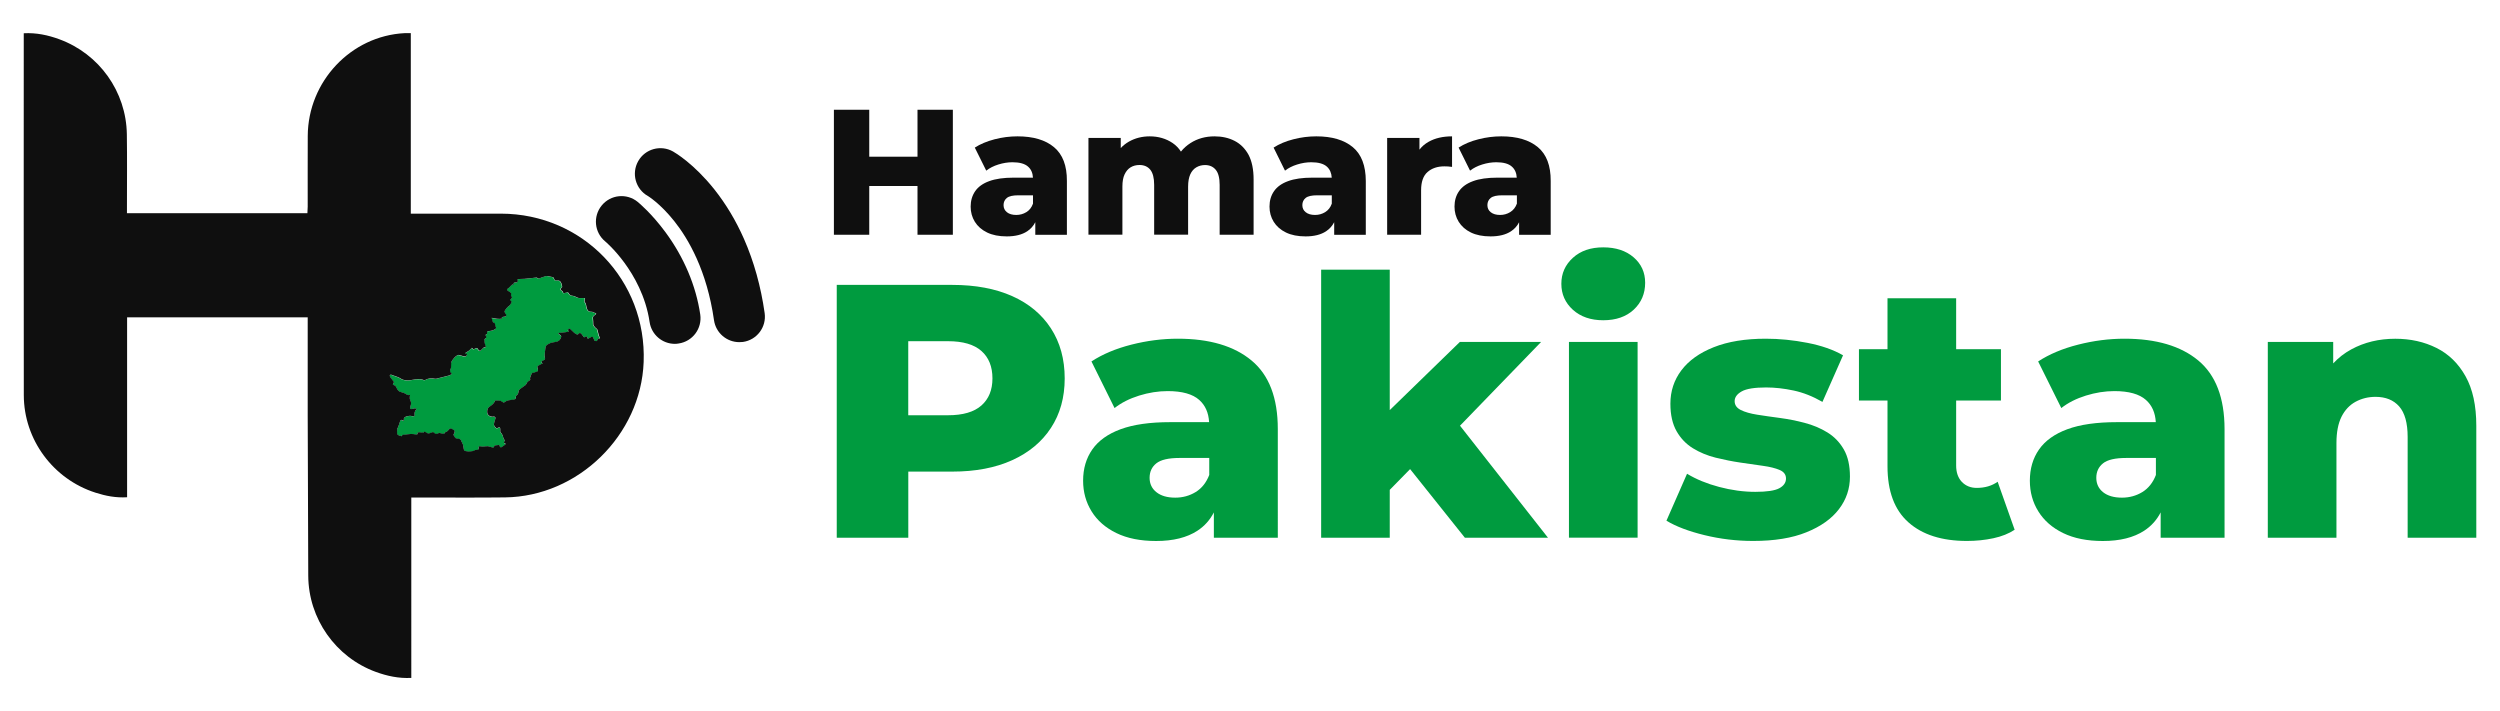
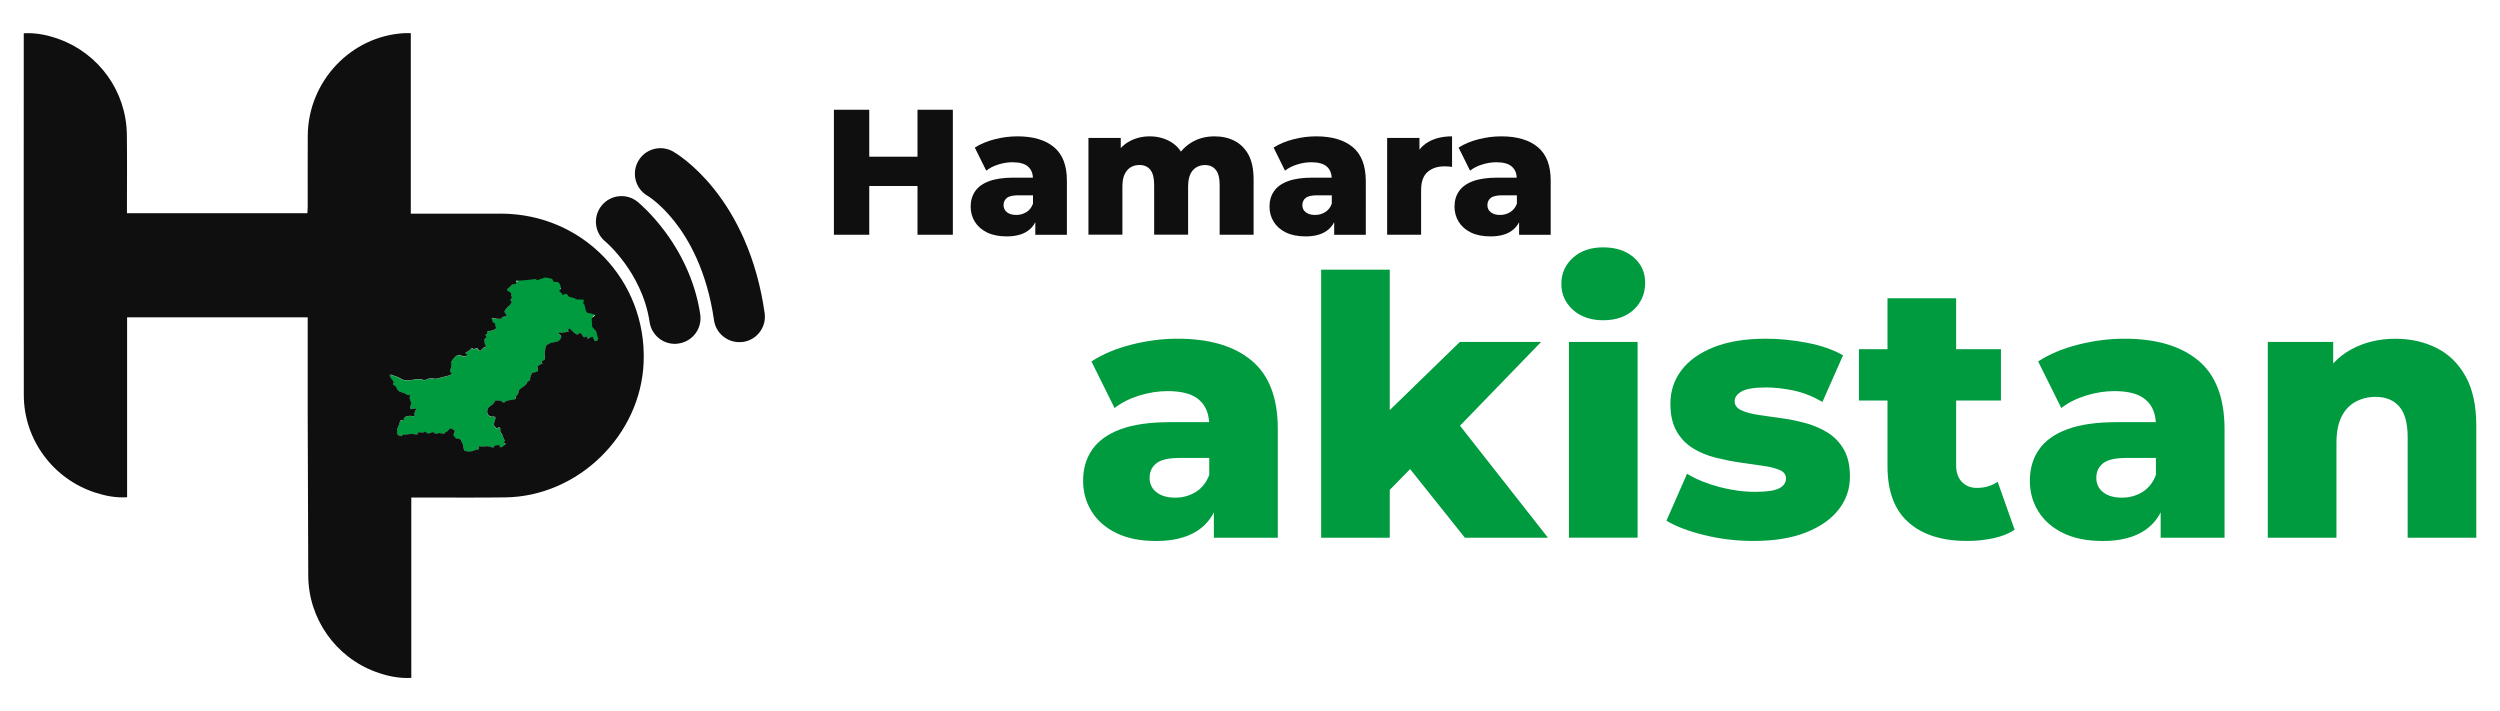
<svg xmlns="http://www.w3.org/2000/svg" id="Layer_1" x="0px" y="0px" viewBox="0 0 500 142.23" style="enable-background:new 0 0 500 142.23;" xml:space="preserve">
  <style type="text/css">	.st0{fill:#009B3F;}	.st1{fill:#0F0F0F;}</style>
  <g>
    <g>
      <path class="st0" d="M80.35,87.26c-0.29-0.06-0.58-0.11-0.81-0.3c-0.08-0.07-0.14-0.2-0.15-0.3c0-0.29,0.02-0.58,0.05-0.86   c0.01-0.1,0.09-0.19,0.13-0.29c0.07-0.18,0.14-0.36,0.21-0.55c0.08-0.24,0.15-0.48,0.23-0.72c0.02-0.06,0.07-0.12,0.12-0.17   c0.07-0.08,0.16-0.1,0.25-0.02c0.05,0.04,0.11,0.08,0.18,0.11c0.12,0.05,0.22-0.02,0.19-0.15c-0.09-0.37,0.14-0.56,0.42-0.67   c0.45-0.17,0.91-0.19,1.38-0.08c0.02,0,0.04,0.01,0.06,0.01c0.24,0.04,0.3-0.02,0.28-0.26c-0.04-0.4,0.02-0.76,0.31-1.06   c0.11-0.12,0.08-0.19-0.08-0.23c-0.21-0.06-0.42,0.01-0.62,0.06c-0.09,0.02-0.18,0.05-0.27,0.05c-0.14,0.01-0.21-0.05-0.21-0.19   c0.01-0.14,0.02-0.28,0.07-0.41c0.13-0.4,0.15-0.79-0.06-1.18c-0.14-0.25-0.1-0.54-0.08-0.81c0.01-0.08,0.02-0.16,0.04-0.27   c-0.07,0.02-0.12,0.03-0.16,0.05c-0.16,0.05-0.29,0.03-0.44-0.07c-0.35-0.23-0.73-0.41-1.15-0.5c-0.36-0.07-0.62-0.26-0.8-0.58   c-0.08-0.15-0.17-0.29-0.23-0.44c-0.1-0.22-0.25-0.36-0.49-0.4c-0.16-0.03-0.2-0.1-0.13-0.25c0.04-0.09,0.11-0.16,0.15-0.24   c0.02-0.04,0.03-0.12,0.01-0.15c-0.15-0.21-0.32-0.4-0.47-0.61c-0.11-0.15-0.25-0.3-0.32-0.47c-0.1-0.24,0.05-0.41,0.3-0.33   c0.46,0.15,0.91,0.31,1.35,0.49c0.19,0.08,0.37,0.19,0.55,0.3c0.32,0.21,0.68,0.29,1.06,0.32c0.59,0.05,1.16-0.08,1.74-0.18   c0.62-0.11,1.24-0.11,1.83,0.15c0.05,0.02,0.12,0.01,0.17-0.01c0.62-0.37,1.27-0.44,1.96-0.28c0.1,0.02,0.21,0.02,0.31,0   c0.85-0.21,1.69-0.42,2.53-0.64c0.15-0.04,0.3-0.12,0.43-0.21c0.15-0.1,0.15-0.24,0.01-0.33c-0.24-0.16-0.25-0.39-0.16-0.6   c0.16-0.36,0.18-0.73,0.16-1.11c-0.01-0.13,0-0.25,0.03-0.38c0.02-0.1,0.06-0.2,0.12-0.29c0.18-0.25,0.35-0.5,0.56-0.72   c0.17-0.17,0.38-0.32,0.59-0.44c0.08-0.05,0.23-0.03,0.33,0c0.27,0.06,0.53,0.15,0.8,0.23c0.08,0.02,0.15,0.04,0.23,0.04   c0.26,0.03,0.4-0.07,0.48-0.33c0.04-0.13,0-0.19-0.14-0.2c-0.07-0.01-0.14-0.01-0.21-0.02c-0.01,0-0.02-0.01-0.04-0.03   c0.02-0.03,0.04-0.07,0.07-0.09c0.09-0.07,0.18-0.14,0.28-0.19c0.35-0.17,0.65-0.41,0.9-0.7c0.04-0.05,0.09-0.1,0.14-0.16   c0.07,0.08,0.12,0.14,0.18,0.2c0.13,0.13,0.2,0.13,0.35,0.02c0.08-0.06,0.17-0.12,0.26-0.14c0.24-0.06,0.31-0.01,0.4,0.16   c0.06,0.11,0.15,0.21,0.24,0.29c0.09,0.09,0.21,0.11,0.31,0.02c0.18-0.17,0.36-0.34,0.53-0.52c0.07-0.07,0.12-0.13,0.23-0.12   c0.27,0.02,0.34-0.08,0.23-0.33c-0.16-0.38-0.22-0.77-0.24-1.18c-0.01-0.11,0.02-0.17,0.13-0.21c0.06-0.02,0.12-0.07,0.17-0.12   c0.1-0.09,0.12-0.2,0.06-0.32c-0.01-0.02-0.02-0.03-0.02-0.05c-0.16-0.29-0.16-0.29,0.14-0.42c0.03-0.01,0.05-0.07,0.06-0.1   c0.01-0.06-0.01-0.13-0.01-0.2c0.01-0.22,0.13-0.33,0.35-0.34c0.44-0.02,0.86-0.13,1.25-0.36c0.2-0.12,0.24-0.24,0.17-0.47   c-0.02-0.06-0.06-0.12-0.08-0.18c-0.03-0.09-0.07-0.18-0.07-0.27c0-0.28-0.09-0.39-0.35-0.45c-0.03-0.01-0.08-0.03-0.09-0.06   c-0.09-0.27-0.16-0.55-0.25-0.86c0.7,0.14,1.38,0.3,2.08,0.17c-0.01-0.02-0.01-0.05-0.02-0.07c-0.07-0.15-0.03-0.23,0.13-0.27   c0.13-0.03,0.27-0.03,0.4-0.06c0.07-0.01,0.14-0.03,0.2-0.06c0.14-0.07,0.19-0.19,0.12-0.33c-0.06-0.13-0.14-0.26-0.24-0.37   c-0.12-0.14-0.13-0.26-0.05-0.42c0.21-0.39,0.51-0.71,0.86-0.98c0.25-0.2,0.37-0.46,0.51-0.72c0.02-0.03,0-0.1-0.03-0.14   c-0.06-0.09-0.13-0.17-0.2-0.25c-0.06-0.06-0.04-0.11,0.01-0.17c0.09-0.1,0.17-0.21,0.24-0.32c0.07-0.11,0.05-0.22-0.05-0.31   c-0.1-0.08-0.1-0.18-0.08-0.3c0.07-0.29,0.03-0.39-0.22-0.56c-0.16-0.1-0.32-0.2-0.47-0.31c-0.15-0.12-0.16-0.24,0-0.34   c0.31-0.2,0.54-0.5,0.79-0.76c0.1-0.1,0.17-0.14,0.28-0.03c0.01,0.01,0.01,0.01,0.02,0.01c0.01,0,0.02,0,0.05,0   c0-0.06,0.01-0.11,0.01-0.17c0-0.18,0.08-0.28,0.25-0.31c0.12-0.02,0.25-0.03,0.38-0.04c0.17-0.02,0.23-0.08,0.24-0.25   c0-0.1-0.01-0.19-0.03-0.29c-0.01-0.08,0-0.12,0.1-0.12c0.42-0.01,0.84-0.01,1.26-0.04c0.51-0.04,1.02-0.1,1.53-0.16   c0.3-0.03,0.59-0.08,0.88-0.11c0.04,0,0.1,0.01,0.12,0.04c0.13,0.19,0.32,0.18,0.51,0.13c0.13-0.04,0.24-0.12,0.37-0.16   c0.31-0.11,0.62-0.21,0.93-0.3c0.11-0.03,0.24-0.01,0.35,0.01c0.31,0.06,0.62,0.14,0.94,0.2c0.16,0.04,0.25,0.14,0.29,0.29   c0,0.01,0.01,0.03,0.01,0.04c0.1,0.32,0.15,0.36,0.49,0.33c0.5-0.05,0.8,0.12,0.97,0.59c0.07,0.19,0.12,0.4,0.15,0.61   c0.02,0.14-0.04,0.26-0.18,0.34c-0.15,0.08-0.17,0.27-0.06,0.39c0.04,0.05,0.1,0.09,0.16,0.12c0.14,0.07,0.21,0.17,0.25,0.32   c0.05,0.2,0.11,0.23,0.31,0.18c0.18-0.05,0.36-0.11,0.54-0.18c0.09-0.03,0.13-0.01,0.18,0.07c0.07,0.13,0.16,0.25,0.25,0.36   c0.12,0.15,0.29,0.23,0.48,0.25c0.41,0.05,0.77,0.21,1.14,0.39c0.09,0.05,0.21,0.08,0.31,0.08c0.35,0.01,0.7,0.01,1.05,0.01   c0.1,0,0.16,0.04,0.15,0.13c-0.02,0.16-0.04,0.33-0.08,0.49c-0.03,0.13-0.03,0.22,0.09,0.29c0.12,0.07,0.14,0.2,0.17,0.33   c0.07,0.32,0.12,0.65,0.23,0.95c0.14,0.4,0.38,0.55,0.8,0.54c0.2,0,0.39,0.05,0.55,0.17c0.06,0.04,0.14,0.05,0.2,0.07   c0.05,0.01,0.1,0.02,0.15,0.03c0.1,0.04,0.14,0.12,0.07,0.21c-0.07,0.09-0.16,0.18-0.26,0.23c-0.25,0.14-0.4,0.34-0.34,0.69   c0.06,0.36,0.04,0.74,0.06,1.11c0.01,0.09,0.03,0.2,0.09,0.28c0.18,0.25,0.38,0.49,0.64,0.67c0.04,0.03,0.08,0.09,0.09,0.15   c0.09,0.36,0.17,0.72,0.26,1.07c0.05,0.18,0.13,0.34,0.2,0.51c0.02,0.05,0.04,0.1,0.06,0.16c-0.1,0.03-0.18,0.04-0.27,0.07   c-0.1,0.03-0.18,0.1-0.19,0.21c-0.02,0.14-0.06,0.26-0.23,0.28c-0.16,0.01-0.31-0.05-0.39-0.19c-0.05-0.09-0.08-0.19-0.11-0.29   c-0.12-0.42-0.25-0.48-0.64-0.28c-0.14,0.07-0.28,0.17-0.42,0.25c-0.04,0.02-0.1,0.05-0.12,0.03c-0.03-0.02-0.05-0.08-0.05-0.12   c-0.01-0.25-0.06-0.31-0.31-0.32c-0.05,0-0.1,0.04-0.15,0.07c-0.19,0.12-0.26,0.11-0.39-0.07c-0.06-0.09-0.11-0.19-0.17-0.28   c-0.08-0.11-0.16-0.22-0.25-0.31c-0.19-0.17-0.45-0.12-0.57,0.09c-0.06,0.11-0.17,0.14-0.27,0.09c-0.17-0.09-0.36-0.18-0.5-0.3   c-0.31-0.27-0.6-0.56-0.9-0.85c-0.03-0.03-0.07-0.05-0.08-0.06c-0.14,0.11-0.27,0.2-0.43,0.32c0.06,0.05,0.13,0.09,0.19,0.14   c0.1,0.1,0.09,0.17-0.05,0.21c-0.2,0.05-0.4,0.08-0.61,0.1c-0.38,0.04-0.77,0.06-1.15,0.11c-0.08,0.01-0.15,0.07-0.23,0.1   c0.06,0.06,0.11,0.12,0.18,0.17c0.1,0.07,0.21,0.13,0.3,0.21c0.12,0.1,0.16,0.24,0.11,0.39c-0.12,0.43-0.38,0.75-0.81,0.88   c-0.3,0.09-0.62,0.12-0.94,0.18c-0.38,0.08-0.73,0.25-1.05,0.46c-0.24,0.16-0.32,0.42-0.35,0.68c-0.07,0.51-0.11,1.03-0.15,1.54   c0,0.05,0.02,0.11,0.03,0.17c0.02,0.11,0.05,0.21,0.05,0.32c0.01,0.21-0.08,0.32-0.28,0.39c-0.11,0.04-0.22,0.09-0.31,0.16   c-0.16,0.11-0.16,0.24-0.01,0.37c0.03,0.03,0.08,0.04,0.12,0.06c-0.01,0.02-0.02,0.04-0.03,0.06c-0.08,0.04-0.15,0.07-0.23,0.11   c-0.2,0.1-0.4,0.2-0.58,0.32c-0.21,0.13-0.24,0.25-0.17,0.48c0.03,0.1,0.06,0.2,0.07,0.31c0.04,0.22-0.06,0.37-0.28,0.44   c-0.27,0.08-0.55,0.16-0.82,0.23c-0.1,0.03-0.16,0.09-0.2,0.19c-0.09,0.27-0.2,0.53-0.29,0.8c-0.02,0.05-0.01,0.12,0.01,0.17   c0.06,0.12,0.04,0.22-0.06,0.31c-0.04,0.04-0.09,0.07-0.14,0.1c-0.29,0.14-0.46,0.38-0.58,0.67c-0.03,0.07-0.08,0.15-0.14,0.19   c-0.34,0.25-0.68,0.49-1.02,0.74c-0.23,0.16-0.39,0.37-0.4,0.67c-0.01,0.32-0.2,0.55-0.44,0.75c-0.09,0.08-0.13,0.14-0.08,0.26   c0.09,0.21,0.01,0.37-0.21,0.42c-0.33,0.07-0.66,0.14-0.99,0.17c-0.39,0.03-0.74,0.14-1.03,0.4c-0.1,0.09-0.2,0.1-0.31,0.04   c-0.14-0.08-0.27-0.18-0.41-0.26c-0.07-0.04-0.15-0.07-0.23-0.08c-0.28-0.02-0.56-0.03-0.84-0.04c-0.05,0-0.12,0.03-0.13,0.07   c-0.17,0.42-0.47,0.72-0.83,0.98c-0.1,0.08-0.2,0.15-0.31,0.22c-0.3,0.2-0.4,0.5-0.43,0.83c-0.08,0.8,0.47,1.09,0.99,1.16   c0.05,0.01,0.1-0.01,0.16-0.01c0.07,0,0.13-0.02,0.2-0.01c0.23,0.01,0.36,0.18,0.3,0.4c-0.06,0.22-0.15,0.43-0.21,0.65   c-0.05,0.17-0.07,0.34-0.1,0.51c-0.01,0.03-0.01,0.07,0,0.1c0.11,0.25,0.26,0.48,0.48,0.64c0.04,0.03,0.14,0.02,0.2,0   c0.1-0.03,0.18-0.09,0.28-0.12c0.18-0.06,0.29,0,0.32,0.18c0.03,0.18,0.03,0.37,0.02,0.56c0,0.1,0.01,0.18,0.08,0.25   c0.26,0.29,0.43,0.61,0.5,0.99c0.03,0.18,0.15,0.36,0.26,0.52c0.06,0.09,0.08,0.14,0,0.23c-0.05,0.06-0.09,0.14-0.1,0.22   c-0.01,0.12,0.04,0.21,0.19,0.22c0.13,0.01,0.17,0.13,0.07,0.21c-0.24,0.2-0.49,0.39-0.76,0.55c-0.16,0.1-0.34-0.05-0.37-0.26   c-0.03-0.2-0.03-0.2-0.23-0.17c-0.19,0.02-0.37,0.03-0.56,0.05c-0.18,0.02-0.31,0.1-0.35,0.3c-0.02,0.11-0.1,0.15-0.19,0.13   c-0.22-0.04-0.45-0.07-0.66-0.16c-0.28-0.11-0.55-0.11-0.84-0.07c-0.2,0.03-0.4,0.05-0.6,0.06c-0.08,0.01-0.16-0.01-0.25-0.02   c-0.1-0.01-0.21-0.04-0.31-0.05c-0.15,0-0.22,0.08-0.23,0.23c0,0.07,0,0.13,0,0.2c0,0.21-0.07,0.29-0.28,0.31   c-0.13,0.01-0.25,0.01-0.38,0.03c-0.07,0.01-0.14,0.03-0.19,0.07c-0.15,0.13-0.32,0.15-0.5,0.16c-0.13,0.01-0.27,0.04-0.4,0.05   c-0.09,0.01-0.19,0.02-0.29,0.01c-0.19-0.02-0.38-0.06-0.57-0.09c-0.19-0.03-0.3-0.15-0.34-0.32c-0.05-0.22-0.08-0.44-0.11-0.66   c-0.03-0.22-0.08-0.43-0.21-0.63c-0.08-0.12-0.12-0.26-0.17-0.4c-0.09-0.24-0.24-0.41-0.52-0.44c-0.19-0.03-0.38-0.07-0.57-0.11   c-0.12-0.03-0.21-0.09-0.23-0.23c-0.01-0.06-0.07-0.12-0.11-0.17c-0.18-0.21-0.19-0.33-0.05-0.57c0.22-0.37,0.16-0.62-0.23-0.82   c-0.11-0.06-0.22-0.11-0.33-0.16c-0.14-0.06-0.27-0.03-0.37,0.08c-0.11,0.11-0.21,0.23-0.32,0.35c-0.15,0.16-0.31,0.29-0.54,0.31   c-0.03,0-0.07,0.05-0.08,0.09c-0.05,0.16-0.13,0.23-0.3,0.22c-0.1-0.01-0.2-0.04-0.29-0.06c-0.14-0.03-0.28-0.08-0.42-0.09   c-0.11-0.01-0.23,0.01-0.32,0.07c-0.32,0.17-0.51,0.17-0.76-0.1c-0.13-0.14-0.26-0.15-0.41-0.11c-0.17,0.05-0.33,0.11-0.49,0.18   c-0.17,0.07-0.34,0.08-0.5-0.02c-0.14-0.09-0.29-0.17-0.43-0.25c-0.09-0.05-0.16-0.05-0.22,0.03c-0.1,0.15-0.24,0.14-0.39,0.12   c-0.19-0.03-0.37-0.06-0.56-0.06c-0.29-0.01-0.38,0.08-0.4,0.37c-0.01,0.1-0.07,0.1-0.14,0.09c-0.21-0.03-0.42-0.06-0.62-0.09   c-0.34-0.05-0.69-0.05-1.03,0.02c-0.22,0.04-0.45,0.05-0.68,0.07c-0.11,0.01-0.22,0.01-0.33,0.03   C80.43,86.99,80.39,87.03,80.35,87.26z" />
-       <path class="st1" d="M100.21,42.73c-5.54-0.01-11.07,0-16.61,0h-1.44V6.63c-0.51,0-0.88-0.02-1.24,0   c-10.73,0.55-19.31,9.65-19.37,20.54c-0.03,4.72,0,9.45-0.01,14.17c0,0.43-0.04,0.86-0.06,1.3H25.39v-1.29   c0-4.83,0.05-9.67-0.02-14.5c-0.13-8.53-5.51-16.07-13.51-19C9.6,7.02,7.28,6.52,4.75,6.65V7.6c0,23.8-0.02,47.61,0.01,71.42   c0.01,8.91,5.88,16.82,14.36,19.52c2,0.64,4.04,1.05,6.3,0.91V63.47h36.12v1.41c0,6.09-0.01,12.18,0,18.27   c0.03,10.66,0.06,21.33,0.11,31.99c0.04,8.58,5.45,16.29,13.51,19.24c2.25,0.82,4.57,1.33,7.1,1.2V99.5h1.48   c5.76,0,11.52,0.05,17.27-0.02c14.63-0.17,27.18-12.45,27.72-27.08C129.35,56.06,116.56,42.76,100.21,42.73z M119.66,67.74   c-0.1,0.03-0.18,0.1-0.19,0.21c-0.02,0.14-0.06,0.26-0.23,0.27c-0.16,0.01-0.31-0.05-0.39-0.19c-0.05-0.09-0.08-0.19-0.11-0.29   c-0.12-0.42-0.25-0.48-0.64-0.28c-0.14,0.07-0.28,0.17-0.42,0.25c-0.04,0.02-0.1,0.05-0.13,0.03c-0.03-0.02-0.05-0.08-0.05-0.12   c-0.01-0.25-0.06-0.31-0.31-0.32c-0.05,0-0.1,0.04-0.15,0.07c-0.19,0.12-0.26,0.11-0.39-0.07c-0.06-0.09-0.11-0.19-0.17-0.28   c-0.08-0.11-0.16-0.22-0.25-0.31c-0.19-0.17-0.45-0.12-0.57,0.09c-0.06,0.11-0.17,0.14-0.27,0.09c-0.17-0.09-0.35-0.18-0.5-0.3   c-0.31-0.27-0.6-0.56-0.9-0.85c-0.03-0.03-0.07-0.05-0.08-0.06c-0.14,0.1-0.27,0.2-0.43,0.32c0.06,0.05,0.13,0.09,0.19,0.14   c0.1,0.1,0.09,0.17-0.05,0.21c-0.2,0.05-0.4,0.08-0.61,0.1c-0.38,0.04-0.77,0.06-1.15,0.11c-0.08,0.01-0.15,0.07-0.23,0.1   c0.06,0.06,0.11,0.12,0.18,0.17c0.1,0.08,0.21,0.13,0.3,0.21c0.12,0.1,0.16,0.24,0.11,0.39c-0.12,0.43-0.38,0.75-0.81,0.88   c-0.3,0.09-0.62,0.12-0.94,0.18c-0.38,0.08-0.73,0.25-1.05,0.46c-0.24,0.16-0.32,0.42-0.35,0.68c-0.07,0.51-0.11,1.03-0.15,1.54   c0,0.05,0.02,0.11,0.03,0.16c0.02,0.11,0.05,0.21,0.06,0.32c0.01,0.21-0.08,0.32-0.28,0.39c-0.11,0.04-0.22,0.09-0.31,0.16   c-0.16,0.11-0.16,0.24-0.02,0.37c0.03,0.03,0.08,0.04,0.12,0.06c-0.01,0.02-0.02,0.04-0.03,0.06c-0.08,0.04-0.15,0.07-0.23,0.11   c-0.19,0.1-0.4,0.2-0.58,0.32c-0.21,0.13-0.23,0.25-0.17,0.48c0.03,0.1,0.06,0.2,0.08,0.31c0.04,0.23-0.06,0.37-0.28,0.44   c-0.27,0.08-0.55,0.16-0.82,0.23c-0.1,0.03-0.16,0.09-0.19,0.19c-0.1,0.27-0.2,0.53-0.29,0.8c-0.02,0.05-0.01,0.12,0.01,0.17   c0.06,0.12,0.04,0.22-0.06,0.31c-0.04,0.04-0.09,0.07-0.14,0.1c-0.29,0.14-0.46,0.38-0.58,0.67c-0.03,0.07-0.08,0.15-0.14,0.19   c-0.34,0.25-0.68,0.49-1.02,0.74c-0.23,0.16-0.39,0.37-0.4,0.67c-0.01,0.32-0.2,0.56-0.44,0.75c-0.1,0.08-0.13,0.14-0.08,0.26   c0.09,0.21,0.01,0.37-0.21,0.42c-0.33,0.07-0.66,0.14-0.99,0.17c-0.39,0.04-0.74,0.15-1.03,0.4c-0.1,0.09-0.21,0.11-0.31,0.04   c-0.14-0.08-0.27-0.18-0.41-0.26c-0.07-0.04-0.15-0.07-0.23-0.08c-0.28-0.02-0.56-0.04-0.84-0.04c-0.04,0-0.12,0.03-0.13,0.07   c-0.17,0.42-0.47,0.72-0.83,0.98c-0.1,0.08-0.2,0.16-0.31,0.22c-0.3,0.2-0.4,0.5-0.43,0.83c-0.08,0.8,0.47,1.09,0.99,1.16   c0.05,0.01,0.1-0.01,0.16-0.01c0.06-0.01,0.13-0.02,0.19-0.02c0.23,0.01,0.36,0.18,0.3,0.41c-0.06,0.22-0.15,0.43-0.21,0.65   c-0.05,0.17-0.07,0.34-0.1,0.51c-0.01,0.03-0.01,0.07,0,0.1c0.1,0.25,0.26,0.47,0.48,0.64c0.04,0.03,0.14,0.02,0.2,0   c0.1-0.03,0.18-0.09,0.27-0.12c0.18-0.06,0.29,0,0.32,0.18c0.03,0.18,0.03,0.37,0.02,0.56c0,0.1,0.02,0.17,0.08,0.25   c0.26,0.28,0.43,0.6,0.5,0.99c0.03,0.18,0.15,0.36,0.26,0.52c0.06,0.09,0.08,0.14,0,0.23c-0.06,0.06-0.1,0.14-0.1,0.22   c-0.01,0.12,0.04,0.21,0.19,0.22c0.13,0.01,0.17,0.13,0.07,0.21c-0.24,0.19-0.49,0.39-0.76,0.55c-0.17,0.1-0.35-0.05-0.37-0.26   c-0.03-0.2-0.03-0.2-0.23-0.17c-0.19,0.02-0.37,0.04-0.56,0.06c-0.18,0.02-0.31,0.1-0.35,0.3c-0.02,0.11-0.1,0.15-0.19,0.13   c-0.22-0.04-0.45-0.07-0.66-0.16c-0.28-0.11-0.55-0.11-0.83-0.07c-0.2,0.03-0.4,0.05-0.6,0.06c-0.08,0-0.16-0.02-0.25-0.03   c-0.1-0.01-0.21-0.04-0.31-0.05c-0.15,0-0.22,0.08-0.23,0.23c0,0.06,0,0.13,0,0.19c0,0.21-0.07,0.29-0.28,0.31   c-0.13,0.01-0.25,0.01-0.38,0.03c-0.07,0.01-0.15,0.03-0.19,0.07c-0.15,0.13-0.32,0.15-0.5,0.16c-0.13,0.01-0.27,0.04-0.4,0.05   c-0.1,0.01-0.19,0.02-0.29,0.01c-0.19-0.02-0.38-0.06-0.57-0.08c-0.19-0.03-0.3-0.15-0.34-0.32c-0.05-0.22-0.08-0.44-0.11-0.66   c-0.03-0.22-0.08-0.43-0.21-0.63c-0.08-0.12-0.12-0.26-0.17-0.39c-0.09-0.24-0.24-0.41-0.51-0.45c-0.19-0.03-0.38-0.07-0.57-0.11   c-0.12-0.03-0.21-0.09-0.23-0.23c-0.01-0.06-0.07-0.12-0.11-0.17c-0.18-0.21-0.19-0.33-0.05-0.56c0.23-0.37,0.16-0.62-0.23-0.82   c-0.11-0.06-0.22-0.11-0.33-0.16c-0.14-0.06-0.27-0.03-0.37,0.08c-0.11,0.11-0.21,0.23-0.32,0.35c-0.15,0.16-0.31,0.29-0.54,0.31   c-0.03,0-0.07,0.05-0.08,0.09c-0.05,0.16-0.13,0.23-0.3,0.21c-0.1-0.01-0.19-0.04-0.29-0.06c-0.14-0.03-0.28-0.08-0.42-0.09   c-0.11-0.01-0.23,0.01-0.32,0.06c-0.32,0.17-0.51,0.17-0.76-0.1c-0.13-0.14-0.26-0.16-0.41-0.11c-0.17,0.05-0.33,0.11-0.49,0.18   c-0.17,0.07-0.34,0.08-0.5-0.02c-0.14-0.09-0.29-0.17-0.43-0.25c-0.09-0.05-0.16-0.05-0.21,0.03c-0.1,0.15-0.24,0.14-0.39,0.12   c-0.19-0.02-0.37-0.06-0.56-0.06c-0.29-0.01-0.38,0.08-0.4,0.37c-0.01,0.1-0.07,0.1-0.14,0.09c-0.21-0.03-0.42-0.06-0.62-0.09   c-0.34-0.05-0.69-0.04-1.03,0.02c-0.22,0.04-0.45,0.05-0.68,0.08c-0.11,0.01-0.22,0.01-0.33,0.03c-0.21,0.03-0.25,0.07-0.3,0.29   c-0.29-0.06-0.58-0.11-0.8-0.3c-0.08-0.07-0.15-0.2-0.15-0.31c0-0.29,0.02-0.58,0.05-0.86c0.01-0.1,0.09-0.19,0.13-0.29   c0.07-0.18,0.14-0.36,0.21-0.55c0.08-0.24,0.15-0.48,0.23-0.72c0.02-0.06,0.07-0.12,0.12-0.17c0.07-0.08,0.16-0.1,0.25-0.02   c0.05,0.04,0.12,0.08,0.18,0.11c0.12,0.05,0.21-0.02,0.19-0.14c-0.09-0.37,0.14-0.56,0.42-0.67c0.45-0.17,0.91-0.19,1.38-0.08   c0.02,0.01,0.04,0.01,0.06,0.02c0.24,0.03,0.31-0.02,0.28-0.27c-0.04-0.39,0.02-0.76,0.31-1.06c0.11-0.12,0.08-0.19-0.08-0.23   c-0.21-0.06-0.42,0.01-0.62,0.06c-0.09,0.02-0.18,0.05-0.27,0.05c-0.14,0.01-0.21-0.05-0.21-0.19c0.01-0.14,0.02-0.28,0.07-0.41   c0.13-0.4,0.15-0.79-0.06-1.18c-0.14-0.25-0.1-0.54-0.08-0.81c0.01-0.08,0.02-0.16,0.04-0.27c-0.07,0.02-0.12,0.03-0.16,0.05   c-0.16,0.05-0.29,0.03-0.44-0.07c-0.35-0.23-0.73-0.41-1.15-0.5c-0.36-0.08-0.62-0.26-0.8-0.58c-0.08-0.14-0.17-0.29-0.23-0.44   c-0.1-0.22-0.25-0.36-0.49-0.4c-0.16-0.03-0.2-0.1-0.13-0.25c0.04-0.09,0.11-0.16,0.15-0.25c0.02-0.04,0.03-0.12,0.01-0.15   c-0.15-0.21-0.32-0.4-0.47-0.61c-0.11-0.15-0.25-0.3-0.32-0.47c-0.1-0.24,0.05-0.41,0.3-0.33c0.46,0.15,0.91,0.31,1.36,0.49   c0.19,0.08,0.37,0.19,0.55,0.3c0.32,0.21,0.68,0.29,1.06,0.32c0.59,0.05,1.16-0.08,1.74-0.18c0.62-0.11,1.24-0.11,1.83,0.15   c0.04,0.02,0.12,0.02,0.17-0.01c0.62-0.37,1.27-0.44,1.96-0.28c0.1,0.02,0.21,0.02,0.31,0c0.85-0.21,1.69-0.42,2.53-0.64   c0.15-0.04,0.3-0.13,0.43-0.21c0.15-0.1,0.16-0.23,0.01-0.33c-0.24-0.16-0.25-0.39-0.16-0.6c0.16-0.36,0.18-0.73,0.16-1.12   c-0.01-0.12,0-0.25,0.03-0.38c0.02-0.1,0.06-0.2,0.12-0.29c0.18-0.25,0.35-0.5,0.56-0.72c0.17-0.17,0.38-0.31,0.6-0.44   c0.08-0.05,0.23-0.03,0.33,0c0.27,0.06,0.53,0.15,0.8,0.22c0.08,0.02,0.15,0.04,0.23,0.04c0.26,0.03,0.4-0.07,0.48-0.33   c0.04-0.13,0-0.19-0.14-0.21c-0.07-0.01-0.14-0.01-0.21-0.02c-0.01,0-0.02-0.02-0.04-0.03c0.02-0.03,0.04-0.06,0.07-0.08   c0.09-0.07,0.18-0.14,0.28-0.19c0.35-0.17,0.65-0.41,0.9-0.7c0.04-0.05,0.09-0.1,0.14-0.16c0.07,0.08,0.12,0.14,0.18,0.2   c0.13,0.14,0.2,0.13,0.35,0.02c0.08-0.06,0.17-0.12,0.26-0.14c0.24-0.06,0.31-0.01,0.4,0.16c0.06,0.11,0.15,0.2,0.24,0.29   c0.09,0.09,0.21,0.11,0.31,0.02c0.18-0.17,0.36-0.34,0.53-0.52c0.07-0.07,0.12-0.13,0.23-0.12c0.27,0.02,0.34-0.08,0.23-0.33   c-0.16-0.37-0.22-0.77-0.24-1.17c-0.01-0.11,0.02-0.17,0.13-0.21c0.06-0.02,0.12-0.07,0.17-0.12c0.1-0.09,0.12-0.2,0.06-0.32   c-0.01-0.02-0.02-0.03-0.02-0.05c-0.16-0.29-0.16-0.29,0.14-0.42c0.03-0.01,0.06-0.07,0.06-0.1c0.01-0.06-0.01-0.13-0.01-0.19   c0.01-0.22,0.13-0.33,0.35-0.34c0.44-0.02,0.87-0.13,1.25-0.36c0.2-0.12,0.24-0.24,0.17-0.47c-0.02-0.06-0.06-0.12-0.08-0.18   c-0.03-0.09-0.07-0.18-0.07-0.27c0-0.28-0.09-0.39-0.35-0.45c-0.03-0.01-0.08-0.03-0.09-0.06c-0.08-0.27-0.16-0.55-0.25-0.86   c0.7,0.14,1.38,0.3,2.08,0.17c0-0.02-0.01-0.05-0.02-0.07c-0.07-0.15-0.03-0.23,0.13-0.27c0.13-0.03,0.27-0.04,0.4-0.06   c0.07-0.01,0.14-0.03,0.2-0.06c0.14-0.07,0.19-0.19,0.12-0.33c-0.06-0.13-0.14-0.26-0.23-0.37c-0.12-0.14-0.13-0.27-0.05-0.42   c0.21-0.39,0.51-0.71,0.86-0.98c0.25-0.19,0.37-0.46,0.51-0.72c0.02-0.03,0-0.1-0.03-0.14c-0.06-0.09-0.13-0.17-0.2-0.24   c-0.06-0.06-0.04-0.11,0.01-0.17c0.09-0.1,0.17-0.21,0.24-0.32c0.07-0.11,0.05-0.22-0.06-0.31c-0.1-0.08-0.1-0.18-0.08-0.29   c0.07-0.29,0.03-0.39-0.22-0.56c-0.16-0.11-0.32-0.2-0.47-0.31c-0.15-0.12-0.16-0.23,0-0.34c0.31-0.2,0.54-0.5,0.8-0.76   c0.1-0.1,0.17-0.14,0.28-0.03c0,0.01,0.01,0.01,0.02,0.01c0.01,0,0.02,0,0.05,0c0-0.06,0.01-0.12,0.01-0.17   c0-0.18,0.08-0.28,0.25-0.31c0.12-0.02,0.25-0.03,0.38-0.04c0.17-0.02,0.23-0.09,0.24-0.25c0-0.1-0.01-0.19-0.03-0.29   c-0.01-0.08,0-0.12,0.1-0.12c0.42-0.01,0.84-0.01,1.26-0.04c0.51-0.04,1.02-0.1,1.53-0.16c0.29-0.03,0.59-0.08,0.88-0.11   c0.04,0,0.1,0.01,0.12,0.04c0.13,0.19,0.32,0.18,0.51,0.13c0.13-0.04,0.24-0.12,0.37-0.16c0.31-0.11,0.62-0.21,0.94-0.3   c0.11-0.03,0.23-0.01,0.35,0.01c0.31,0.06,0.62,0.14,0.94,0.2c0.16,0.04,0.25,0.14,0.29,0.29c0,0.01,0.01,0.02,0.01,0.04   c0.1,0.32,0.16,0.36,0.49,0.33c0.5-0.05,0.8,0.12,0.97,0.59c0.07,0.19,0.12,0.4,0.15,0.61c0.02,0.14-0.04,0.26-0.17,0.34   c-0.15,0.08-0.17,0.27-0.06,0.39c0.04,0.05,0.1,0.09,0.16,0.12c0.14,0.07,0.21,0.17,0.25,0.32c0.05,0.2,0.11,0.23,0.31,0.17   c0.18-0.05,0.36-0.11,0.54-0.17c0.09-0.03,0.13-0.01,0.18,0.07c0.07,0.13,0.16,0.25,0.25,0.36c0.12,0.15,0.29,0.23,0.48,0.25   c0.41,0.04,0.77,0.21,1.13,0.39c0.1,0.05,0.21,0.08,0.31,0.08c0.35,0.01,0.7,0.01,1.05,0.01c0.1,0,0.16,0.04,0.15,0.13   c-0.02,0.16-0.04,0.33-0.08,0.49c-0.03,0.13-0.03,0.21,0.09,0.29c0.12,0.07,0.14,0.2,0.17,0.33c0.07,0.32,0.12,0.64,0.23,0.95   c0.14,0.4,0.38,0.54,0.8,0.54c0.2,0,0.39,0.05,0.55,0.17c0.06,0.04,0.14,0.05,0.21,0.07c0.05,0.01,0.1,0.02,0.15,0.03   c0.1,0.04,0.14,0.12,0.07,0.21c-0.08,0.09-0.16,0.17-0.26,0.23c-0.25,0.14-0.4,0.34-0.34,0.69c0.06,0.37,0.04,0.74,0.06,1.11   c0.01,0.09,0.03,0.2,0.09,0.28c0.18,0.25,0.38,0.49,0.64,0.67c0.04,0.03,0.08,0.09,0.1,0.14c0.09,0.36,0.17,0.72,0.26,1.07   c0.05,0.18,0.13,0.34,0.19,0.51c0.02,0.05,0.04,0.1,0.06,0.16C119.83,67.7,119.75,67.71,119.66,67.74z" />
+       <path class="st1" d="M100.21,42.73c-5.54-0.01-11.07,0-16.61,0h-1.44V6.63c-0.51,0-0.88-0.02-1.24,0   c-10.73,0.55-19.31,9.65-19.37,20.54c-0.03,4.72,0,9.45-0.01,14.17c0,0.43-0.04,0.86-0.06,1.3H25.39v-1.29   c0-4.83,0.05-9.67-0.02-14.5c-0.13-8.53-5.51-16.07-13.51-19C9.6,7.02,7.28,6.52,4.75,6.65V7.6c0,23.8-0.02,47.61,0.01,71.42   c0.01,8.91,5.88,16.82,14.36,19.52c2,0.64,4.04,1.05,6.3,0.91V63.47h36.12v1.41c0,6.09-0.01,12.18,0,18.27   c0.03,10.66,0.06,21.33,0.11,31.99c0.04,8.58,5.45,16.29,13.51,19.24c2.25,0.82,4.57,1.33,7.1,1.2V99.5h1.48   c5.76,0,11.52,0.05,17.27-0.02c14.63-0.17,27.18-12.45,27.72-27.08C129.35,56.06,116.56,42.76,100.21,42.73z M119.66,67.74   c-0.1,0.03-0.18,0.1-0.19,0.21c-0.02,0.14-0.06,0.26-0.23,0.27c-0.16,0.01-0.31-0.05-0.39-0.19c-0.05-0.09-0.08-0.19-0.11-0.29   c-0.12-0.42-0.25-0.48-0.64-0.28c-0.14,0.07-0.28,0.17-0.42,0.25c-0.04,0.02-0.1,0.05-0.13,0.03c-0.03-0.02-0.05-0.08-0.05-0.12   c-0.01-0.25-0.06-0.31-0.31-0.32c-0.05,0-0.1,0.04-0.15,0.07c-0.19,0.12-0.26,0.11-0.39-0.07c-0.06-0.09-0.11-0.19-0.17-0.28   c-0.08-0.11-0.16-0.22-0.25-0.31c-0.19-0.17-0.45-0.12-0.57,0.09c-0.06,0.11-0.17,0.14-0.27,0.09c-0.17-0.09-0.35-0.18-0.5-0.3   c-0.31-0.27-0.6-0.56-0.9-0.85c-0.03-0.03-0.07-0.05-0.08-0.06c-0.14,0.1-0.27,0.2-0.43,0.32c0.06,0.05,0.13,0.09,0.19,0.14   c0.1,0.1,0.09,0.17-0.05,0.21c-0.2,0.05-0.4,0.08-0.61,0.1c-0.38,0.04-0.77,0.06-1.15,0.11c-0.08,0.01-0.15,0.07-0.23,0.1   c0.06,0.06,0.11,0.12,0.18,0.17c0.1,0.08,0.21,0.13,0.3,0.21c0.12,0.1,0.16,0.24,0.11,0.39c-0.12,0.43-0.38,0.75-0.81,0.88   c-0.3,0.09-0.62,0.12-0.94,0.18c-0.38,0.08-0.73,0.25-1.05,0.46c-0.24,0.16-0.32,0.42-0.35,0.68c-0.07,0.51-0.11,1.03-0.15,1.54   c0,0.05,0.02,0.11,0.03,0.16c0.02,0.11,0.05,0.21,0.06,0.32c0.01,0.21-0.08,0.32-0.28,0.39c-0.11,0.04-0.22,0.09-0.31,0.16   c-0.16,0.11-0.16,0.24-0.02,0.37c0.03,0.03,0.08,0.04,0.12,0.06c-0.01,0.02-0.02,0.04-0.03,0.06c-0.08,0.04-0.15,0.07-0.23,0.11   c-0.19,0.1-0.4,0.2-0.58,0.32c-0.21,0.13-0.23,0.25-0.17,0.48c0.03,0.1,0.06,0.2,0.08,0.31c0.04,0.23-0.06,0.37-0.28,0.44   c-0.27,0.08-0.55,0.16-0.82,0.23c-0.1,0.03-0.16,0.09-0.19,0.19c-0.1,0.27-0.2,0.53-0.29,0.8c-0.02,0.05-0.01,0.12,0.01,0.17   c0.06,0.12,0.04,0.22-0.06,0.31c-0.04,0.04-0.09,0.07-0.14,0.1c-0.29,0.14-0.46,0.38-0.58,0.67c-0.03,0.07-0.08,0.15-0.14,0.19   c-0.34,0.25-0.68,0.49-1.02,0.74c-0.23,0.16-0.39,0.37-0.4,0.67c-0.01,0.32-0.2,0.56-0.44,0.75c-0.1,0.08-0.13,0.14-0.08,0.26   c0.09,0.21,0.01,0.37-0.21,0.42c-0.33,0.07-0.66,0.14-0.99,0.17c-0.39,0.04-0.74,0.15-1.03,0.4c-0.1,0.09-0.21,0.11-0.31,0.04   c-0.14-0.08-0.27-0.18-0.41-0.26c-0.07-0.04-0.15-0.07-0.23-0.08c-0.28-0.02-0.56-0.04-0.84-0.04c-0.04,0-0.12,0.03-0.13,0.07   c-0.17,0.42-0.47,0.72-0.83,0.98c-0.1,0.08-0.2,0.16-0.31,0.22c-0.3,0.2-0.4,0.5-0.43,0.83c-0.08,0.8,0.47,1.09,0.99,1.16   c0.05,0.01,0.1-0.01,0.16-0.01c0.06-0.01,0.13-0.02,0.19-0.02c0.23,0.01,0.36,0.18,0.3,0.41c-0.06,0.22-0.15,0.43-0.21,0.65   c-0.05,0.17-0.07,0.34-0.1,0.51c-0.01,0.03-0.01,0.07,0,0.1c0.1,0.25,0.26,0.47,0.48,0.64c0.04,0.03,0.14,0.02,0.2,0   c0.1-0.03,0.18-0.09,0.27-0.12c0.18-0.06,0.29,0,0.32,0.18c0.03,0.18,0.03,0.37,0.02,0.56c0,0.1,0.02,0.17,0.08,0.25   c0.26,0.28,0.43,0.6,0.5,0.99c0.03,0.18,0.15,0.36,0.26,0.52c0.06,0.09,0.08,0.14,0,0.23c-0.06,0.06-0.1,0.14-0.1,0.22   c-0.01,0.12,0.04,0.21,0.19,0.22c0.13,0.01,0.17,0.13,0.07,0.21c-0.24,0.19-0.49,0.39-0.76,0.55c-0.17,0.1-0.35-0.05-0.37-0.26   c-0.03-0.2-0.03-0.2-0.23-0.17c-0.19,0.02-0.37,0.04-0.56,0.06c-0.18,0.02-0.31,0.1-0.35,0.3c-0.02,0.11-0.1,0.15-0.19,0.13   c-0.22-0.04-0.45-0.07-0.66-0.16c-0.28-0.11-0.55-0.11-0.83-0.07c-0.2,0.03-0.4,0.05-0.6,0.06c-0.08,0-0.16-0.02-0.25-0.03   c-0.1-0.01-0.21-0.04-0.31-0.05c-0.15,0-0.22,0.08-0.23,0.23c0,0.06,0,0.13,0,0.19c0,0.21-0.07,0.29-0.28,0.31   c-0.13,0.01-0.25,0.01-0.38,0.03c-0.07,0.01-0.15,0.03-0.19,0.07c-0.15,0.13-0.32,0.15-0.5,0.16c-0.13,0.01-0.27,0.04-0.4,0.05   c-0.1,0.01-0.19,0.02-0.29,0.01c-0.19-0.02-0.38-0.06-0.57-0.08c-0.19-0.03-0.3-0.15-0.34-0.32c-0.05-0.22-0.08-0.44-0.11-0.66   c-0.03-0.22-0.08-0.43-0.21-0.63c-0.08-0.12-0.12-0.26-0.17-0.39c-0.09-0.24-0.24-0.41-0.51-0.45c-0.19-0.03-0.38-0.07-0.57-0.11   c-0.12-0.03-0.21-0.09-0.23-0.23c-0.01-0.06-0.07-0.12-0.11-0.17c-0.18-0.21-0.19-0.33-0.05-0.56c0.23-0.37,0.16-0.62-0.23-0.82   c-0.11-0.06-0.22-0.11-0.33-0.16c-0.14-0.06-0.27-0.03-0.37,0.08c-0.11,0.11-0.21,0.23-0.32,0.35c-0.15,0.16-0.31,0.29-0.54,0.31   c-0.03,0-0.07,0.05-0.08,0.09c-0.05,0.16-0.13,0.23-0.3,0.21c-0.1-0.01-0.19-0.04-0.29-0.06c-0.14-0.03-0.28-0.08-0.42-0.09   c-0.11-0.01-0.23,0.01-0.32,0.06c-0.32,0.17-0.51,0.17-0.76-0.1c-0.13-0.14-0.26-0.16-0.41-0.11c-0.17,0.05-0.33,0.11-0.49,0.18   c-0.17,0.07-0.34,0.08-0.5-0.02c-0.14-0.09-0.29-0.17-0.43-0.25c-0.09-0.05-0.16-0.05-0.21,0.03c-0.1,0.15-0.24,0.14-0.39,0.12   c-0.19-0.02-0.37-0.06-0.56-0.06c-0.29-0.01-0.38,0.08-0.4,0.37c-0.01,0.1-0.07,0.1-0.14,0.09c-0.21-0.03-0.42-0.06-0.62-0.09   c-0.34-0.05-0.69-0.04-1.03,0.02c-0.22,0.04-0.45,0.05-0.68,0.08c-0.11,0.01-0.22,0.01-0.33,0.03c-0.21,0.03-0.25,0.07-0.3,0.29   c-0.29-0.06-0.58-0.11-0.8-0.3c-0.08-0.07-0.15-0.2-0.15-0.31c0-0.29,0.02-0.58,0.05-0.86c0.01-0.1,0.09-0.19,0.13-0.29   c0.07-0.18,0.14-0.36,0.21-0.55c0.08-0.24,0.15-0.48,0.23-0.72c0.02-0.06,0.07-0.12,0.12-0.17c0.07-0.08,0.16-0.1,0.25-0.02   c0.05,0.04,0.12,0.08,0.18,0.11c0.12,0.05,0.21-0.02,0.19-0.14c-0.09-0.37,0.14-0.56,0.42-0.67c0.45-0.17,0.91-0.19,1.38-0.08   c0.02,0.01,0.04,0.01,0.06,0.02c0.24,0.03,0.31-0.02,0.28-0.27c-0.04-0.39,0.02-0.76,0.31-1.06c0.11-0.12,0.08-0.19-0.08-0.23   c-0.21-0.06-0.42,0.01-0.62,0.06c-0.09,0.02-0.18,0.05-0.27,0.05c-0.14,0.01-0.21-0.05-0.21-0.19c0.01-0.14,0.02-0.28,0.07-0.41   c0.13-0.4,0.15-0.79-0.06-1.18c-0.14-0.25-0.1-0.54-0.08-0.81c0.01-0.08,0.02-0.16,0.04-0.27c-0.07,0.02-0.12,0.03-0.16,0.05   c-0.16,0.05-0.29,0.03-0.44-0.07c-0.35-0.23-0.73-0.41-1.15-0.5c-0.36-0.08-0.62-0.26-0.8-0.58c-0.08-0.14-0.17-0.29-0.23-0.44   c-0.1-0.22-0.25-0.36-0.49-0.4c-0.16-0.03-0.2-0.1-0.13-0.25c0.04-0.09,0.11-0.16,0.15-0.25c0.02-0.04,0.03-0.12,0.01-0.15   c-0.15-0.21-0.32-0.4-0.47-0.61c-0.11-0.15-0.25-0.3-0.32-0.47c-0.1-0.24,0.05-0.41,0.3-0.33c0.46,0.15,0.91,0.31,1.36,0.49   c0.19,0.08,0.37,0.19,0.55,0.3c0.32,0.21,0.68,0.29,1.06,0.32c0.59,0.05,1.16-0.08,1.74-0.18c0.62-0.11,1.24-0.11,1.83,0.15   c0.04,0.02,0.12,0.02,0.17-0.01c0.62-0.37,1.27-0.44,1.96-0.28c0.1,0.02,0.21,0.02,0.31,0c0.85-0.21,1.69-0.42,2.53-0.64   c0.15-0.04,0.3-0.13,0.43-0.21c0.15-0.1,0.16-0.23,0.01-0.33c-0.24-0.16-0.25-0.39-0.16-0.6c0.16-0.36,0.18-0.73,0.16-1.12   c-0.01-0.12,0-0.25,0.03-0.38c0.02-0.1,0.06-0.2,0.12-0.29c0.18-0.25,0.35-0.5,0.56-0.72c0.17-0.17,0.38-0.31,0.6-0.44   c0.08-0.05,0.23-0.03,0.33,0c0.27,0.06,0.53,0.15,0.8,0.22c0.08,0.02,0.15,0.04,0.23,0.04c0.26,0.03,0.4-0.07,0.48-0.33   c0.04-0.13,0-0.19-0.14-0.21c-0.07-0.01-0.14-0.01-0.21-0.02c-0.01,0-0.02-0.02-0.04-0.03c0.02-0.03,0.04-0.06,0.07-0.08   c0.09-0.07,0.18-0.14,0.28-0.19c0.35-0.17,0.65-0.41,0.9-0.7c0.04-0.05,0.09-0.1,0.14-0.16c0.07,0.08,0.12,0.14,0.18,0.2   c0.13,0.14,0.2,0.13,0.35,0.02c0.08-0.06,0.17-0.12,0.26-0.14c0.24-0.06,0.31-0.01,0.4,0.16c0.06,0.11,0.15,0.2,0.24,0.29   c0.09,0.09,0.21,0.11,0.31,0.02c0.18-0.17,0.36-0.34,0.53-0.52c0.07-0.07,0.12-0.13,0.23-0.12c0.27,0.02,0.34-0.08,0.23-0.33   c-0.16-0.37-0.22-0.77-0.24-1.17c-0.01-0.11,0.02-0.17,0.13-0.21c0.06-0.02,0.12-0.07,0.17-0.12c0.1-0.09,0.12-0.2,0.06-0.32   c-0.01-0.02-0.02-0.03-0.02-0.05c-0.16-0.29-0.16-0.29,0.14-0.42c0.03-0.01,0.06-0.07,0.06-0.1c0.01-0.06-0.01-0.13-0.01-0.19   c0.01-0.22,0.13-0.33,0.35-0.34c0.44-0.02,0.87-0.13,1.25-0.36c0.2-0.12,0.24-0.24,0.17-0.47c-0.02-0.06-0.06-0.12-0.08-0.18   c-0.03-0.09-0.07-0.18-0.07-0.27c0-0.28-0.09-0.39-0.35-0.45c-0.03-0.01-0.08-0.03-0.09-0.06c-0.08-0.27-0.16-0.55-0.25-0.86   c0.7,0.14,1.38,0.3,2.08,0.17c0-0.02-0.01-0.05-0.02-0.07c-0.07-0.15-0.03-0.23,0.13-0.27c0.13-0.03,0.27-0.04,0.4-0.06   c0.07-0.01,0.14-0.03,0.2-0.06c0.14-0.07,0.19-0.19,0.12-0.33c-0.06-0.13-0.14-0.26-0.23-0.37c-0.12-0.14-0.13-0.27-0.05-0.42   c0.21-0.39,0.51-0.71,0.86-0.98c0.25-0.19,0.37-0.46,0.51-0.72c0.02-0.03,0-0.1-0.03-0.14c-0.06-0.09-0.13-0.17-0.2-0.24   c-0.06-0.06-0.04-0.11,0.01-0.17c0.09-0.1,0.17-0.21,0.24-0.32c0.07-0.11,0.05-0.22-0.06-0.31c-0.1-0.08-0.1-0.18-0.08-0.29   c0.07-0.29,0.03-0.39-0.22-0.56c-0.16-0.11-0.32-0.2-0.47-0.31c-0.15-0.12-0.16-0.23,0-0.34c0.31-0.2,0.54-0.5,0.8-0.76   c0.1-0.1,0.17-0.14,0.28-0.03c0,0.01,0.01,0.01,0.02,0.01c0.01,0,0.02,0,0.05,0c0-0.06,0.01-0.12,0.01-0.17   c0.12-0.02,0.25-0.03,0.38-0.04c0.17-0.02,0.23-0.09,0.24-0.25c0-0.1-0.01-0.19-0.03-0.29   c-0.01-0.08,0-0.12,0.1-0.12c0.42-0.01,0.84-0.01,1.26-0.04c0.51-0.04,1.02-0.1,1.53-0.16c0.29-0.03,0.59-0.08,0.88-0.11   c0.04,0,0.1,0.01,0.12,0.04c0.13,0.19,0.32,0.18,0.51,0.13c0.13-0.04,0.24-0.12,0.37-0.16c0.31-0.11,0.62-0.21,0.94-0.3   c0.11-0.03,0.23-0.01,0.35,0.01c0.31,0.06,0.62,0.14,0.94,0.2c0.16,0.04,0.25,0.14,0.29,0.29c0,0.01,0.01,0.02,0.01,0.04   c0.1,0.32,0.16,0.36,0.49,0.33c0.5-0.05,0.8,0.12,0.97,0.59c0.07,0.19,0.12,0.4,0.15,0.61c0.02,0.14-0.04,0.26-0.17,0.34   c-0.15,0.08-0.17,0.27-0.06,0.39c0.04,0.05,0.1,0.09,0.16,0.12c0.14,0.07,0.21,0.17,0.25,0.32c0.05,0.2,0.11,0.23,0.31,0.17   c0.18-0.05,0.36-0.11,0.54-0.17c0.09-0.03,0.13-0.01,0.18,0.07c0.07,0.13,0.16,0.25,0.25,0.36c0.12,0.15,0.29,0.23,0.48,0.25   c0.41,0.04,0.77,0.21,1.13,0.39c0.1,0.05,0.21,0.08,0.31,0.08c0.35,0.01,0.7,0.01,1.05,0.01c0.1,0,0.16,0.04,0.15,0.13   c-0.02,0.16-0.04,0.33-0.08,0.49c-0.03,0.13-0.03,0.21,0.09,0.29c0.12,0.07,0.14,0.2,0.17,0.33c0.07,0.32,0.12,0.64,0.23,0.95   c0.14,0.4,0.38,0.54,0.8,0.54c0.2,0,0.39,0.05,0.55,0.17c0.06,0.04,0.14,0.05,0.21,0.07c0.05,0.01,0.1,0.02,0.15,0.03   c0.1,0.04,0.14,0.12,0.07,0.21c-0.08,0.09-0.16,0.17-0.26,0.23c-0.25,0.14-0.4,0.34-0.34,0.69c0.06,0.37,0.04,0.74,0.06,1.11   c0.01,0.09,0.03,0.2,0.09,0.28c0.18,0.25,0.38,0.49,0.64,0.67c0.04,0.03,0.08,0.09,0.1,0.14c0.09,0.36,0.17,0.72,0.26,1.07   c0.05,0.18,0.13,0.34,0.19,0.51c0.02,0.05,0.04,0.1,0.06,0.16C119.83,67.7,119.75,67.71,119.66,67.74z" />
      <g>
        <g>
          <path class="st1" d="M134.97,68.77c-2.5,0-4.68-1.83-5.05-4.37c-0.76-5.17-3.17-9.31-5.06-11.88c-1.98-2.69-3.78-4.21-3.8-4.22     c-2.19-1.79-2.51-5.01-0.72-7.2c1.79-2.19,5.01-2.51,7.2-0.72c0.28,0.23,2.81,2.34,5.56,6.07c3.7,5.02,6.1,10.71,6.95,16.45     c0.41,2.79-1.52,5.39-4.32,5.8C135.46,68.75,135.21,68.77,134.97,68.77z" />
        </g>
      </g>
      <g>
        <g>
          <path class="st1" d="M147.86,68.43c-2.51,0-4.69-1.84-5.06-4.39c-1.41-9.9-5.11-16.25-7.96-19.83c-2.82-3.54-5.24-5-5.27-5.01     c-2.46-1.39-3.32-4.51-1.93-6.97c1.39-2.46,4.51-3.32,6.97-1.93c0.41,0.23,4.16,2.44,8.23,7.54c2.34,2.94,4.35,6.29,5.96,9.95     c1.98,4.5,3.37,9.48,4.13,14.82c0.4,2.8-1.55,5.39-4.34,5.78C148.35,68.41,148.1,68.43,147.86,68.43z" />
        </g>
      </g>
    </g>
    <g>
      <g>
        <polygon class="st1" points="190.57,21.95 190.57,46.95 183.5,46.95 183.5,37.2 173.85,37.2 173.85,46.95 166.78,46.95     166.78,21.95 173.85,21.95 173.85,31.34 183.5,31.34 183.5,21.95    " />
        <path class="st1" d="M210.8,29.43c-1.72-1.44-4.16-2.16-7.3-2.16c-1.52,0-3.06,0.19-4.59,0.59s-2.85,0.95-3.95,1.66l2.29,4.61    c0.66-0.52,1.48-0.94,2.42-1.23c0.95-0.3,1.9-0.45,2.82-0.45c1.43,0,2.47,0.29,3.13,0.88c0.6,0.53,0.92,1.26,0.97,2.2h-3.85    c-2,0-3.63,0.23-4.9,0.7c-1.26,0.46-2.2,1.13-2.8,2c-0.6,0.87-0.91,1.9-0.91,3.09c0,1.12,0.28,2.13,0.84,3.04    c0.56,0.9,1.38,1.62,2.45,2.14c1.07,0.52,2.38,0.78,3.93,0.78c1.69,0,3.06-0.34,4.09-1.02c0.7-0.46,1.24-1.07,1.62-1.82v2.52    h6.32V36.2C213.4,33.13,212.53,30.87,210.8,29.43z M205.27,42.43c-0.61,0.37-1.28,0.56-2.02,0.56c-0.78,0-1.41-0.18-1.86-0.54    c-0.45-0.36-0.68-0.83-0.68-1.43c0-0.59,0.22-1.07,0.66-1.43c0.44-0.36,1.21-0.53,2.3-0.53h2.93v1.67    C206.32,41.5,205.88,42.06,205.27,42.43z" />
        <path class="st1" d="M250.72,35.88v11.07h-6.79v-9.97c0-1.38-0.26-2.39-0.78-3.02c-0.52-0.63-1.24-0.95-2.14-0.95    c-0.64,0-1.22,0.15-1.75,0.46c-0.52,0.31-0.93,0.78-1.21,1.41s-0.43,1.45-0.43,2.45v9.61h-6.79v-9.97c0-1.38-0.26-2.39-0.77-3.02    c-0.51-0.63-1.23-0.95-2.16-0.95c-0.67,0-1.25,0.15-1.77,0.46c-0.51,0.31-0.91,0.78-1.21,1.41c-0.3,0.63-0.44,1.45-0.44,2.45    v9.61h-6.79V27.59h6.46v2.02c0.48-0.51,1.03-0.94,1.64-1.29c1.24-0.7,2.62-1.05,4.15-1.05c1.74,0,3.27,0.45,4.59,1.34    c0.66,0.45,1.21,1.02,1.66,1.71c0.53-0.67,1.18-1.24,1.91-1.71c1.39-0.89,2.99-1.34,4.81-1.34c1.5,0,2.83,0.3,4.02,0.91    c1.18,0.61,2.11,1.55,2.79,2.8C250.38,32.25,250.72,33.88,250.72,35.88z" />
        <path class="st1" d="M270.56,29.43c-1.73-1.44-4.16-2.16-7.3-2.16c-1.53,0-3.06,0.19-4.59,0.59c-1.54,0.39-2.85,0.95-3.95,1.66    l2.28,4.61c0.67-0.52,1.48-0.94,2.43-1.23c0.95-0.3,1.89-0.45,2.82-0.45c1.43,0,2.47,0.29,3.13,0.88    c0.59,0.53,0.91,1.26,0.97,2.2h-3.85c-2,0-3.63,0.23-4.89,0.7c-1.26,0.46-2.2,1.13-2.8,2c-0.61,0.87-0.91,1.9-0.91,3.09    c0,1.12,0.28,2.13,0.84,3.04c0.56,0.9,1.38,1.62,2.45,2.14c1.07,0.52,2.38,0.78,3.93,0.78c1.69,0,3.05-0.34,4.09-1.02    c0.7-0.46,1.24-1.07,1.63-1.82v2.52h6.32V36.2C273.15,33.13,272.29,30.87,270.56,29.43z M265.03,42.43    c-0.61,0.37-1.28,0.56-2.02,0.56c-0.78,0-1.41-0.18-1.86-0.54c-0.46-0.36-0.68-0.83-0.68-1.43c0-0.59,0.22-1.07,0.66-1.43    c0.44-0.36,1.21-0.53,2.3-0.53h2.93v1.67C266.09,41.5,265.63,42.06,265.03,42.43z" />
        <path class="st1" d="M290.41,27.27v6.11c-0.31-0.05-0.58-0.08-0.81-0.09c-0.22-0.01-0.47-0.02-0.73-0.02    c-1.38,0-2.5,0.38-3.36,1.13c-0.86,0.75-1.29,1.97-1.29,3.66v8.89h-6.79V27.59h6.46v2.34c0.49-0.64,1.1-1.16,1.83-1.57    C287.01,27.63,288.57,27.27,290.41,27.27z" />
        <path class="st1" d="M307.57,29.43c-1.73-1.44-4.16-2.16-7.31-2.16c-1.52,0-3.05,0.19-4.59,0.59c-1.54,0.39-2.85,0.95-3.95,1.66    l2.29,4.61c0.67-0.52,1.48-0.94,2.43-1.23c0.95-0.3,1.89-0.45,2.82-0.45c1.43,0,2.47,0.29,3.12,0.88c0.6,0.53,0.92,1.26,0.97,2.2    h-3.85c-2,0-3.63,0.23-4.89,0.7c-1.26,0.46-2.2,1.13-2.8,2c-0.61,0.87-0.91,1.9-0.91,3.09c0,1.12,0.28,2.13,0.84,3.04    c0.56,0.9,1.37,1.62,2.44,2.14c1.07,0.52,2.38,0.78,3.93,0.78c1.69,0,3.06-0.34,4.09-1.02c0.7-0.46,1.24-1.06,1.62-1.81v2.51    h6.32V36.2C310.16,33.13,309.3,30.87,307.57,29.43z M302.03,42.43c-0.6,0.37-1.28,0.56-2.01,0.56c-0.78,0-1.41-0.18-1.86-0.54    c-0.46-0.36-0.68-0.83-0.68-1.43c0-0.59,0.22-1.07,0.66-1.43c0.45-0.36,1.21-0.53,2.31-0.53h2.93v1.67    C303.09,41.5,302.64,42.06,302.03,42.43z" />
      </g>
    </g>
    <g>
      <g>
-         <path class="st0" d="M210.19,65.68c-1.83-2.82-4.42-4.97-7.76-6.46c-3.35-1.49-7.33-2.24-11.96-2.24h-23.12v50.57h14.31V94.32    h8.81c4.63,0,8.61-0.76,11.96-2.28c3.35-1.52,5.94-3.67,7.76-6.46c1.83-2.79,2.75-6.09,2.75-9.9    C212.94,71.83,212.02,68.5,210.19,65.68z M196.28,81.1c-1.47,1.3-3.7,1.95-6.68,1.95h-7.95V68.24h7.95    c2.99,0,5.21,0.65,6.68,1.95c1.47,1.3,2.21,3.13,2.21,5.49C198.49,78,197.75,79.8,196.28,81.1z" />
        <path class="st0" d="M250.32,72.11c-3.49-2.91-8.41-4.37-14.77-4.37c-3.08,0-6.17,0.4-9.28,1.19c-3.1,0.79-5.77,1.91-7.98,3.36    l4.62,9.32c1.35-1.06,2.99-1.89,4.91-2.49c1.93-0.6,3.83-0.9,5.71-0.9c2.89,0,5,0.59,6.32,1.77c1.21,1.08,1.86,2.55,1.97,4.44    h-7.79c-4.04,0-7.34,0.47-9.9,1.41c-2.55,0.94-4.44,2.29-5.67,4.05c-1.23,1.76-1.84,3.84-1.84,6.25c0,2.27,0.57,4.32,1.7,6.14    c1.13,1.83,2.78,3.27,4.95,4.33c2.17,1.06,4.82,1.59,7.95,1.59c3.42,0,6.18-0.69,8.27-2.06c1.41-0.92,2.5-2.14,3.28-3.66v5.07    h12.79V85.8C255.56,79.59,253.82,75.02,250.32,72.11z M239.13,98.41c-1.23,0.75-2.59,1.12-4.08,1.12c-1.59,0-2.84-0.36-3.75-1.08    c-0.92-0.72-1.38-1.69-1.38-2.89c0-1.21,0.45-2.17,1.34-2.89c0.9-0.72,2.45-1.08,4.66-1.08h5.93v3.4    C241.26,96.51,240.36,97.66,239.13,98.41z" />
        <polygon class="st0" points="309.6,107.55 292.98,107.55 282.02,93.82 277.95,97.97 277.95,107.55 264.23,107.55 264.23,53.94     277.95,53.94 277.95,82.02 291.97,68.39 308.22,68.39 292,85.14    " />
        <path class="st0" d="M320.65,64.05c-2.5,0-4.53-0.7-6.07-2.09c-1.54-1.4-2.31-3.13-2.31-5.2c0-2.07,0.77-3.8,2.31-5.2    c1.54-1.4,3.56-2.09,6.07-2.09c2.5,0,4.53,0.66,6.07,1.99c1.54,1.33,2.31,3.02,2.31,5.09c0,2.17-0.76,3.96-2.28,5.38    C325.24,63.34,323.2,64.05,320.65,64.05z M313.79,107.54V68.39h13.73v39.15H313.79z" />
        <path class="st0" d="M350.63,108.19c-3.32,0-6.56-0.39-9.72-1.16c-3.16-0.77-5.7-1.73-7.62-2.89l4.12-9.39    c1.83,1.11,3.97,1.99,6.43,2.64c2.46,0.65,4.86,0.98,7.22,0.98c2.31,0,3.91-0.24,4.8-0.72c0.89-0.48,1.34-1.13,1.34-1.95    c0-0.77-0.42-1.34-1.26-1.7c-0.84-0.36-1.95-0.64-3.32-0.83c-1.37-0.19-2.88-0.41-4.52-0.65c-1.64-0.24-3.29-0.57-4.95-0.98    c-1.66-0.41-3.18-1.04-4.55-1.88c-1.37-0.84-2.47-1.99-3.29-3.43c-0.82-1.45-1.23-3.27-1.23-5.49c0-2.5,0.73-4.73,2.2-6.68    c1.47-1.95,3.62-3.49,6.47-4.62c2.84-1.13,6.31-1.7,10.4-1.7c2.75,0,5.53,0.28,8.34,0.83c2.82,0.55,5.19,1.38,7.12,2.49    l-4.12,9.32c-1.93-1.11-3.85-1.87-5.78-2.28c-1.93-0.41-3.76-0.61-5.49-0.61c-2.31,0-3.94,0.26-4.88,0.79    c-0.94,0.53-1.41,1.18-1.41,1.95c0,0.77,0.41,1.36,1.23,1.77c0.82,0.41,1.91,0.72,3.29,0.94c1.37,0.22,2.88,0.43,4.52,0.65    c1.64,0.22,3.29,0.54,4.95,0.98c1.66,0.43,3.18,1.07,4.55,1.91c1.37,0.84,2.47,1.98,3.29,3.4c0.82,1.42,1.23,3.24,1.23,5.45    c0,2.41-0.73,4.58-2.2,6.5c-1.47,1.93-3.64,3.47-6.5,4.62C358.42,107.62,354.87,108.19,350.63,108.19z" />
        <path class="st0" d="M402.93,105.95c-1.16,0.77-2.58,1.34-4.26,1.7c-1.69,0.36-3.44,0.54-5.28,0.54c-5.01,0-8.91-1.24-11.7-3.72    c-2.8-2.48-4.19-6.22-4.19-11.23V80.1h-5.71V69.84h5.71V59.65h13.73v10.19h8.96V80.1h-8.96v13c0,1.4,0.39,2.49,1.15,3.29    c0.77,0.79,1.76,1.19,2.96,1.19c1.64,0,3.03-0.41,4.19-1.23L402.93,105.95z" />
        <path class="st0" d="M439.67,72.11c-3.5-2.91-8.41-4.37-14.77-4.37c-3.09,0-6.18,0.4-9.28,1.19c-3.11,0.79-5.77,1.91-7.99,3.36    l4.63,9.32c1.35-1.06,2.99-1.89,4.91-2.49c1.93-0.6,3.83-0.9,5.7-0.9c2.89,0,5,0.59,6.32,1.77c1.21,1.08,1.86,2.55,1.97,4.44    h-7.78c-4.05,0-7.35,0.47-9.9,1.41c-2.55,0.94-4.44,2.29-5.67,4.05c-1.23,1.76-1.84,3.84-1.84,6.25c0,2.27,0.56,4.32,1.7,6.14    c1.13,1.83,2.78,3.27,4.95,4.33c2.17,1.06,4.81,1.59,7.95,1.59c3.42,0,6.17-0.69,8.27-2.06c1.41-0.92,2.51-2.14,3.29-3.66v5.07    h12.78V85.8C444.9,79.59,443.16,75.02,439.67,72.11z M428.47,98.41c-1.23,0.75-2.59,1.12-4.08,1.12c-1.59,0-2.85-0.36-3.76-1.08    c-0.91-0.72-1.37-1.69-1.37-2.89c0-1.21,0.45-2.17,1.34-2.89c0.89-0.72,2.44-1.08,4.66-1.08h5.92v3.4    C430.6,96.51,429.69,97.66,428.47,98.41z" />
        <path class="st0" d="M495.26,85.15v22.4h-13.73V87.39c0-2.79-0.57-4.83-1.7-6.11c-1.13-1.28-2.71-1.91-4.73-1.91    c-1.45,0-2.77,0.33-3.98,0.98c-1.2,0.65-2.14,1.65-2.82,3c-0.67,1.35-1.01,3.1-1.01,5.27v18.93h-13.73V68.39h13.08v4.29    c1.05-1.13,2.25-2.06,3.61-2.8c2.6-1.42,5.54-2.13,8.81-2.13c3.03,0,5.78,0.61,8.24,1.84c2.45,1.22,4.39,3.12,5.81,5.67    C494.54,77.81,495.26,81.1,495.26,85.15z" />
      </g>
    </g>
  </g>
</svg>